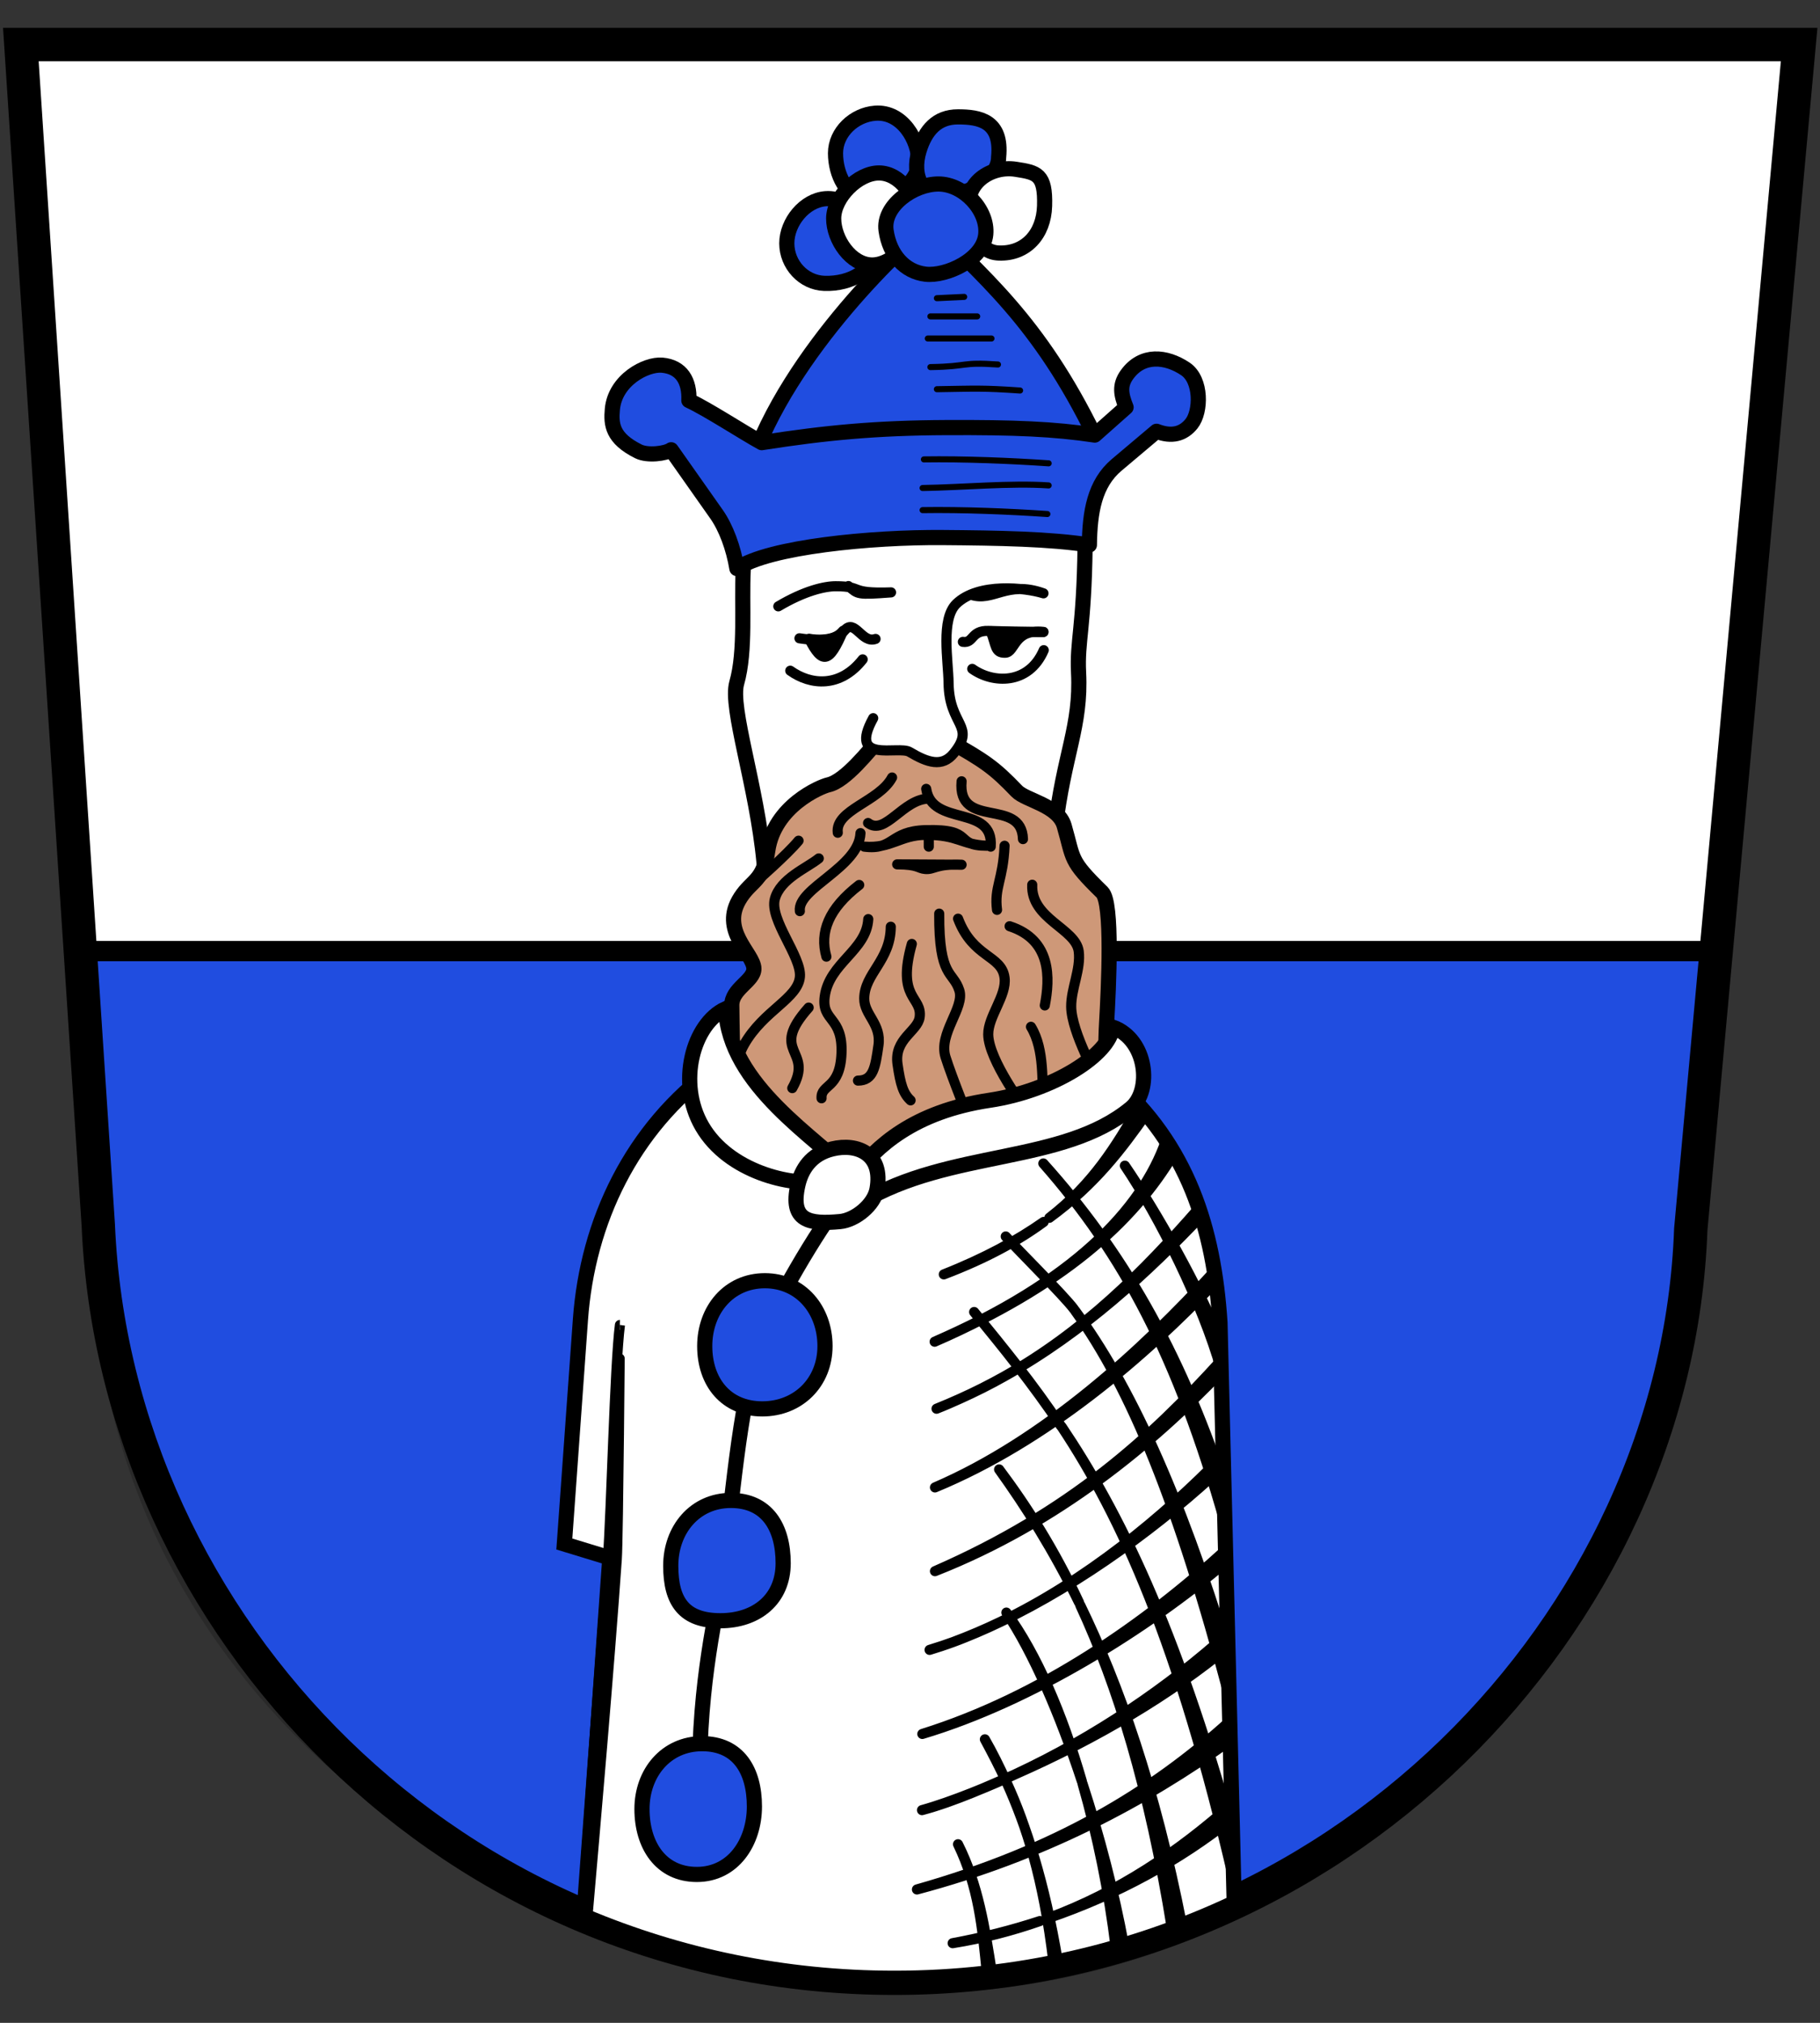
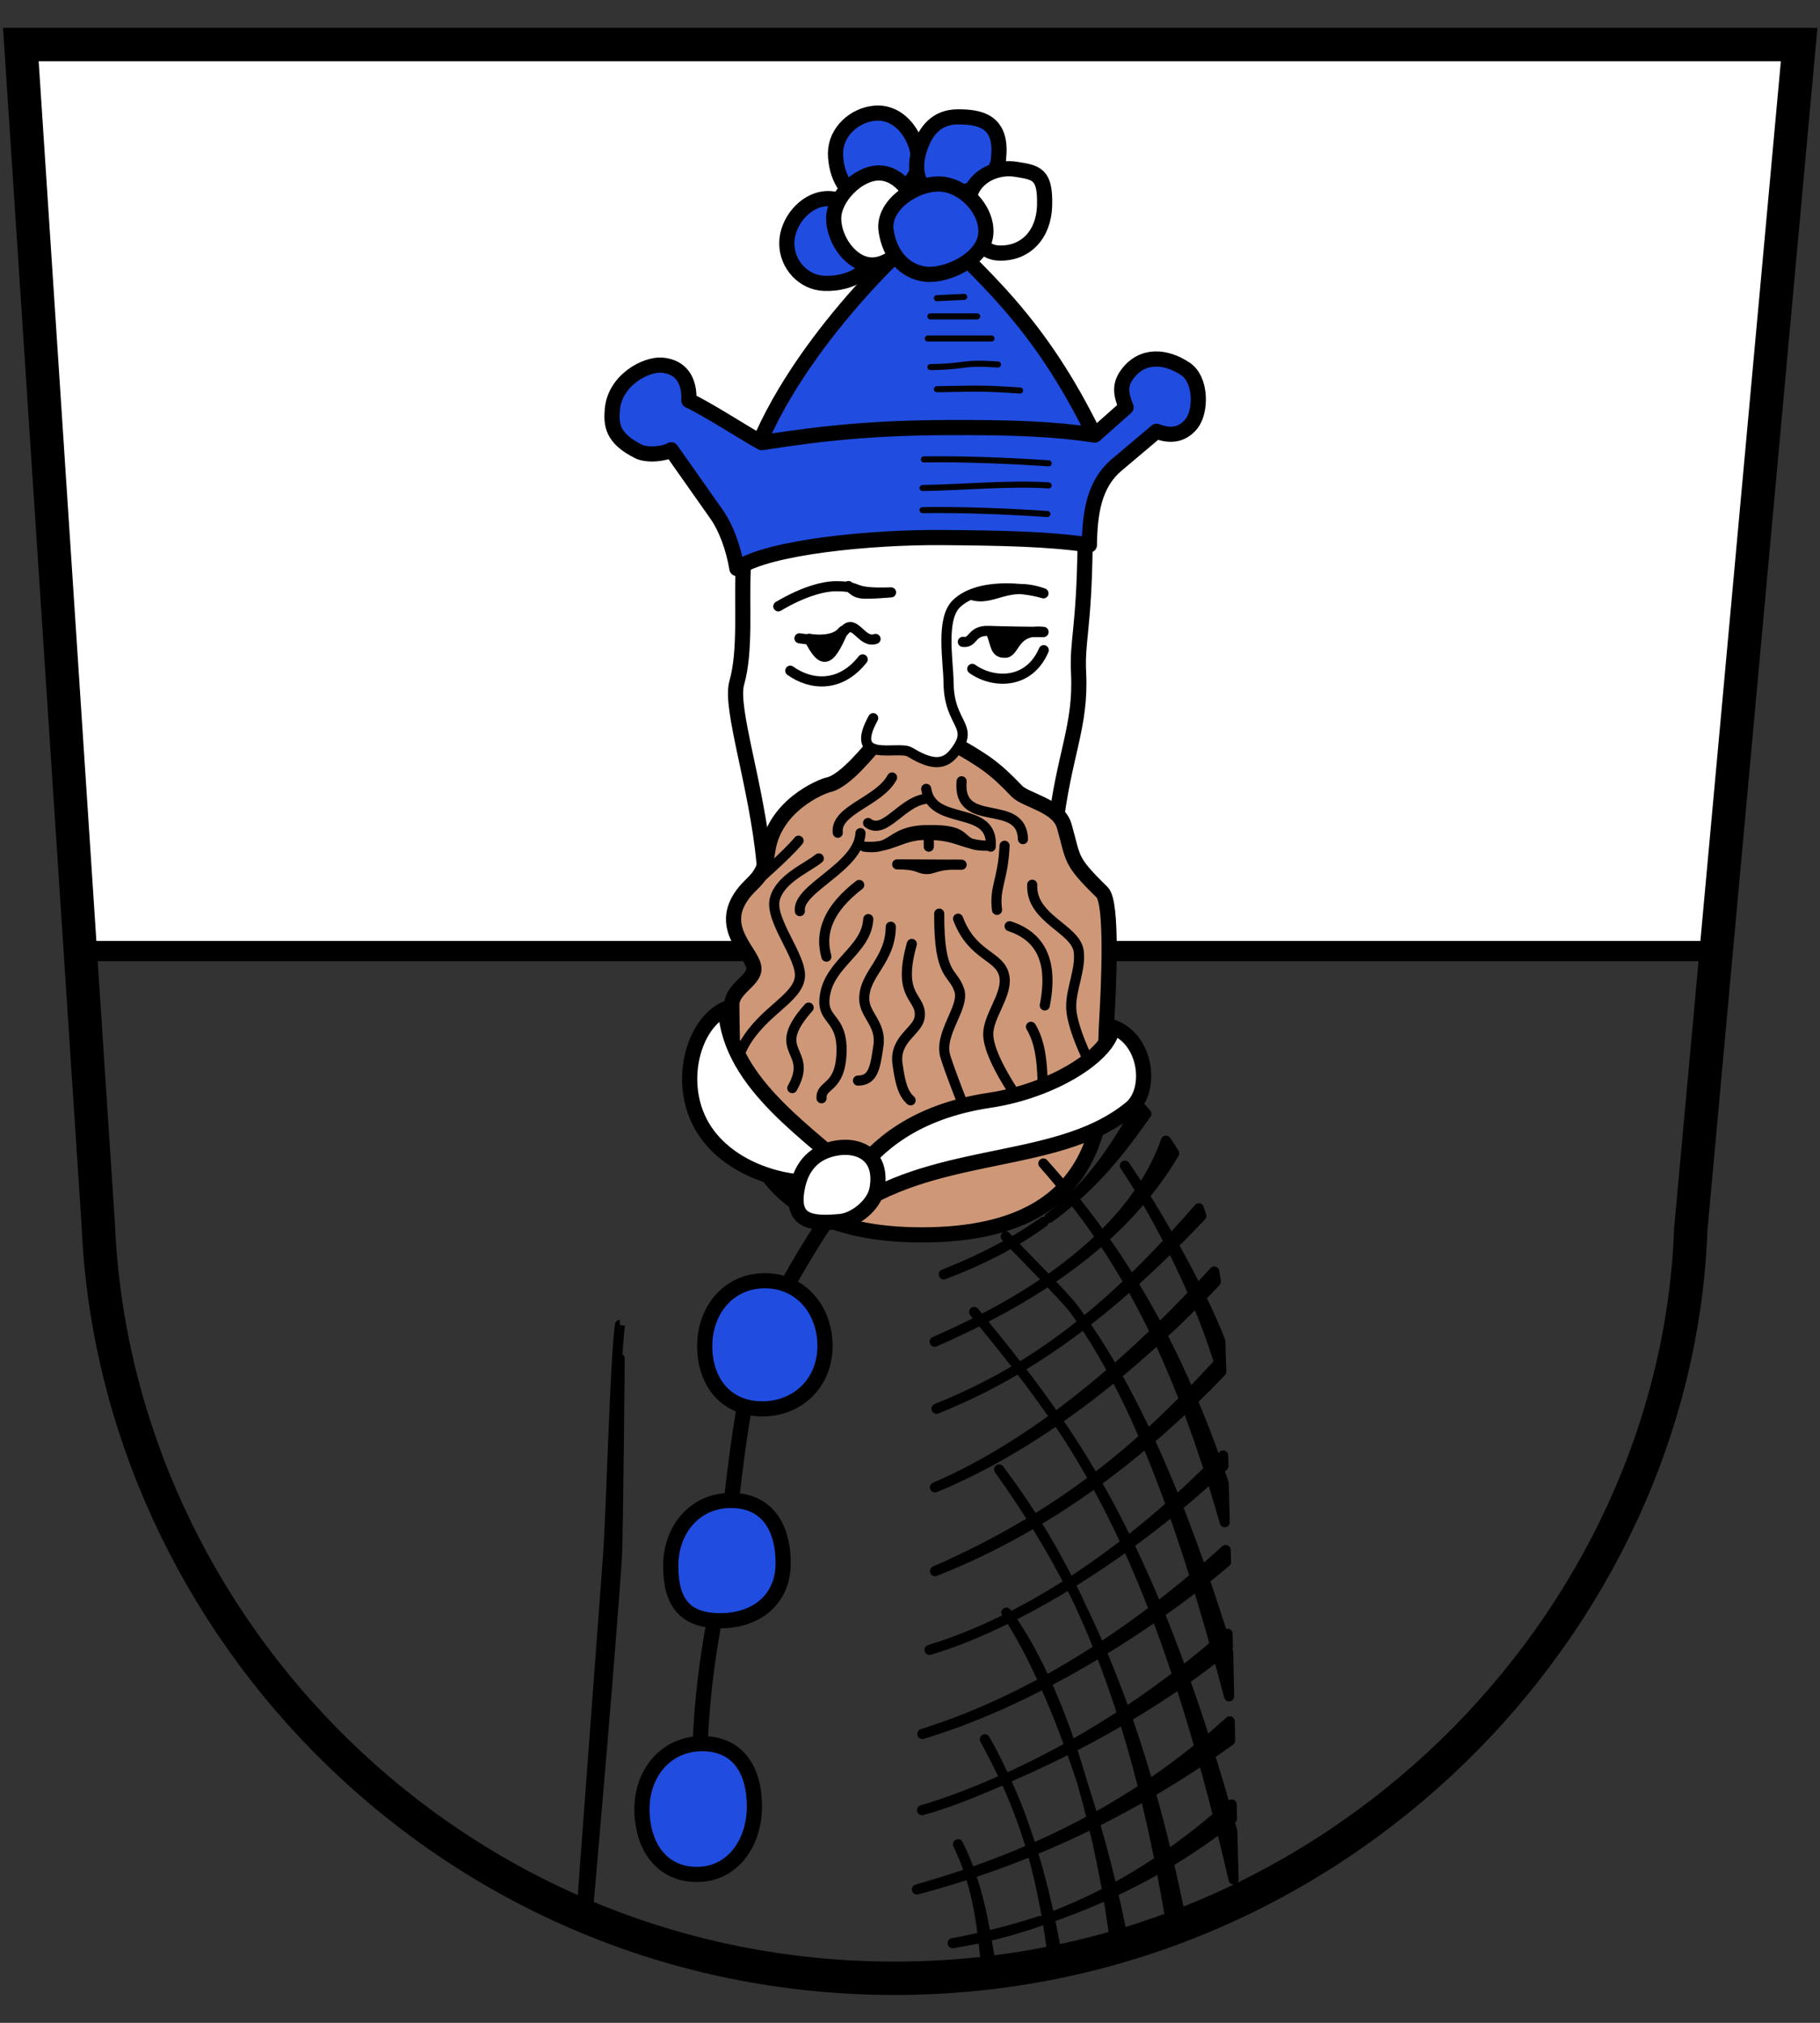
<svg xmlns="http://www.w3.org/2000/svg" xmlns:ns1="http://sodipodi.sourceforge.net/DTD/sodipodi-0.dtd" xmlns:ns2="http://www.inkscape.org/namespaces/inkscape" id="svg2403" ns1:version="0.32" ns2:version="0.46" width="180" height="200" version="1.0" ns1:docname="Wappen_Stuehlingen.svg" style="display:inline" ns2:output_extension="org.inkscape.output.svg.inkscape">
  <rect width="100%" height="100%" fill="#333333" stroke="none" />
  <defs id="defs2406" />
  <ns1:namedview ns2:window-height="993" ns2:window-width="1400" ns2:pageshadow="2" ns2:pageopacity="0.0" guidetolerance="10.0" gridtolerance="10.0" objecttolerance="10.0" borderopacity="1.0" bordercolor="#666666" pagecolor="#ffffff" id="base" showgrid="false" ns2:zoom="2.8284271" ns2:cx="106.10071" ns2:cy="92.493942" ns2:window-x="-4" ns2:window-y="-3" ns2:current-layer="layer1" />
  <g ns2:groupmode="layer" id="layer1" ns2:label="stuehlingen" style="opacity:1;display:inline" transform="translate(-6.225,-4.912)">
    <g id="g3974">
-       <path id="path3204" d="M 14.162,98.944 L 15.944,126.006 C 17.645,165.73 51.103,200.506 94.694,200.506 C 138.285,200.506 172.052,165.394 173.444,126.444 L 175.975,98.944 L 14.162,98.944 z" style="fill:#204de0;fill-opacity:1;fill-rule:evenodd;stroke:#000000;stroke-width:2;stroke-linecap:butt;stroke-linejoin:miter;stroke-miterlimit:4;stroke-dasharray:none;stroke-opacity:1" />
      <path ns1:nodetypes="ccccc" id="path3202" d="M 8.287,9.319 L 14.162,98.944 L 175.975,98.944 L 184.162,9.319 L 8.287,9.319 z" style="fill:#ffffff;fill-opacity:1;stroke:#000000;stroke-width:2;stroke-linecap:butt;stroke-linejoin:miter;stroke-miterlimit:4;stroke-dasharray:none;stroke-opacity:1" />
      <path style="fill:none;fill-opacity:0.442;stroke:#000000;stroke-width:3.3;stroke-linecap:butt;stroke-linejoin:miter;stroke-miterlimit:4;stroke-dasharray:none;stroke-opacity:1" d="M 15.944,126.022 C 17.645,165.746 51.103,200.506 94.694,200.506 C 138.285,200.506 172.052,165.41 173.444,126.459 L 184.162,9.319 L 8.287,9.319 L 15.944,126.022 z" id="path3200" ns1:nodetypes="cscccc" />
      <path ns1:nodetypes="cssssss" id="path3456" d="M 79.73,61.262 C 79.551,64.639 80.004,69.239 79.087,72.446 C 78.385,74.901 81.077,82.604 81.787,90.187 C 83.929,113.061 107.459,113.674 110.583,86.844 C 111.433,79.505 113.166,76.752 112.897,71.418 C 112.739,68.289 113.436,67.005 113.54,58.948 C 113.846,35.327 81.068,36.087 79.73,61.262 z" style="fill:#ffffff;fill-opacity:1;fill-rule:evenodd;stroke:#000000;stroke-width:1.5;stroke-linecap:butt;stroke-linejoin:miter;stroke-miterlimit:4;stroke-dasharray:none;stroke-opacity:1" />
      <g id="g3930">
        <path style="fill:#204de0;fill-opacity:1;fill-rule:evenodd;stroke:#000000;stroke-width:1.5;stroke-linecap:round;stroke-linejoin:round;stroke-miterlimit:4;stroke-dasharray:none;stroke-opacity:1" d="M 80.373,51.235 C 84.136,39.664 96.112,28.587 98.242,27.067 C 104.564,33.221 109.979,37.955 115.532,50.207 C 100.877,48.743 90.692,50.03 80.373,51.235 z" id="path3363" ns1:nodetypes="cccc" />
        <path style="fill:#204de0;fill-opacity:1;fill-rule:evenodd;stroke:#000000;stroke-width:1.5;stroke-linecap:round;stroke-linejoin:round;stroke-miterlimit:4;stroke-dasharray:none;stroke-opacity:1" d="M 79.105,61.124 C 82.261,58.977 92.421,58.005 99.434,58.06 C 104.986,58.103 110.088,58.193 113.966,58.796 C 114.006,55.523 114.477,52.724 116.662,50.881 L 120.609,47.553 C 122.116,48.139 123.248,47.824 124.066,46.806 C 125.018,45.623 125.085,42.473 123.459,41.385 C 121.553,40.109 119.183,39.871 117.684,41.953 C 116.924,43.007 117.089,43.923 117.595,45.181 L 114.498,47.928 C 110.51,47.327 106.611,47.158 99.791,47.188 C 92.94,47.219 87.952,47.676 81.562,48.678 C 79.73,47.674 76.165,45.338 74.355,44.51 C 74.442,42.576 73.621,41.183 71.709,41.017 C 70.119,40.879 67.049,42.483 66.787,45.381 C 66.651,46.891 66.772,48.246 69.359,49.539 C 70.28,49.999 72.072,49.763 72.602,49.381 L 77.091,55.756 C 78.028,57.087 78.767,59.081 79.105,61.124 z" id="path3361" ns1:nodetypes="cscscsssccsccssscsc" />
        <path ns1:nodetypes="csssc" id="path3365" d="M 92.718,29.547 C 92.718,31.632 90.389,33.021 87.758,32.93 C 85.675,32.858 84.04,31.056 84.04,28.971 C 84.04,26.886 85.799,24.712 87.879,24.558 C 90.561,24.359 92.766,27.446 92.718,29.547 z" style="fill:#204de0;fill-opacity:1;stroke:#000000;stroke-width:1.5;stroke-linecap:round;stroke-linejoin:miter;stroke-miterlimit:4;stroke-dasharray:none;stroke-opacity:1" />
        <path style="fill:#204de0;fill-opacity:1;stroke:#000000;stroke-width:1.5;stroke-linecap:round;stroke-linejoin:miter;stroke-miterlimit:4;stroke-dasharray:none;stroke-opacity:1" d="M 97.082,20.912 C 97.082,22.996 94.661,24.658 92.031,24.567 C 89.947,24.495 88.858,22.148 88.858,20.063 C 88.858,17.978 90.708,16.258 92.787,16.104 C 95.469,15.905 97.129,18.811 97.082,20.912 z" id="path3377" ns1:nodetypes="csssc" />
        <path ns1:nodetypes="csssc" id="path3373" d="M 96.9,26.456 C 96.9,28.541 94.57,31.112 92.485,31.112 C 90.4,31.112 88.676,28.602 88.676,26.517 C 88.676,24.432 91.066,22.012 93.151,22.012 C 95.236,22.012 96.9,24.372 96.9,26.456 z" style="fill:#ffffff;fill-opacity:1;stroke:#000000;stroke-width:1.5;stroke-linecap:round;stroke-linejoin:miter;stroke-miterlimit:4;stroke-dasharray:none;stroke-opacity:1" />
        <path style="fill:#204de0;fill-opacity:1;stroke:#000000;stroke-width:1.5;stroke-linecap:round;stroke-linejoin:miter;stroke-miterlimit:4;stroke-dasharray:none;stroke-opacity:1" d="M 104.99,20.457 C 104.99,22.542 102.014,24.094 99.939,24.294 C 97.454,24.534 96.345,22.346 97.13,19.79 C 97.742,17.797 98.883,16.467 100.968,16.467 C 103.053,16.467 105.354,16.827 104.99,20.457 z" id="path3371" ns1:nodetypes="csssc" />
        <path style="fill:#ffffff;fill-opacity:1;stroke:#000000;stroke-width:1.5;stroke-linecap:round;stroke-linejoin:miter;stroke-miterlimit:4;stroke-dasharray:none;stroke-opacity:1" d="M 109.535,25.275 C 109.45,28.087 107.66,30.021 105.03,29.93 C 102.946,29.858 102.567,27.737 102.129,25.699 C 101.559,23.043 104.218,21.257 106.695,21.649 C 108.755,21.975 109.631,22.099 109.535,25.275 z" id="path3375" ns1:nodetypes="cssss" />
        <path ns1:nodetypes="czzzz" id="path3369" d="M 103.717,28.093 C 103.473,30.588 99.795,32.26 97.757,32.021 C 95.72,31.782 94.204,30.13 93.858,27.698 C 93.511,25.267 96.59,23.09 99.06,23.103 C 101.529,23.116 103.953,25.687 103.717,28.093 z" style="fill:#204de0;fill-opacity:1;stroke:#000000;stroke-width:1.5;stroke-linecap:round;stroke-linejoin:miter;stroke-miterlimit:4;stroke-dasharray:none;stroke-opacity:1" />
        <path style="fill:none;fill-rule:evenodd;stroke:#000000;stroke-width:0.6;stroke-linecap:round;stroke-linejoin:round;stroke-miterlimit:4;stroke-dasharray:none;stroke-opacity:1" d="M 97.47,55.349 C 101.346,55.289 106.085,55.478 109.811,55.734" id="path3409" ns1:nodetypes="cc" />
        <path ns1:nodetypes="cc" id="path3411" d="M 97.47,53.163 C 101.346,53.104 106.213,52.649 109.94,52.906" style="fill:none;fill-rule:evenodd;stroke:#000000;stroke-width:0.6;stroke-linecap:round;stroke-linejoin:round;stroke-miterlimit:4;stroke-dasharray:none;stroke-opacity:1" />
        <path style="fill:none;fill-rule:evenodd;stroke:#000000;stroke-width:0.6;stroke-linecap:round;stroke-linejoin:round;stroke-miterlimit:4;stroke-dasharray:none;stroke-opacity:1" d="M 97.599,50.335 C 101.475,50.276 106.213,50.464 109.94,50.721" id="path3413" ns1:nodetypes="cc" />
        <path style="fill:none;fill-rule:evenodd;stroke:#000000;stroke-width:0.6;stroke-linecap:round;stroke-linejoin:round;stroke-miterlimit:4;stroke-dasharray:none;stroke-opacity:1" d="M 98.884,43.393 C 102.76,43.334 103.385,43.265 107.112,43.522" id="path3415" ns1:nodetypes="cc" />
        <path ns1:nodetypes="cc" id="path3417" d="M 98.242,41.208 C 102.117,41.148 101.2,40.694 104.926,40.951" style="fill:none;fill-rule:evenodd;stroke:#000000;stroke-width:0.6;stroke-linecap:round;stroke-linejoin:round;stroke-miterlimit:4;stroke-dasharray:none;stroke-opacity:1" />
        <path style="fill:none;fill-rule:evenodd;stroke:#000000;stroke-width:0.6;stroke-linecap:round;stroke-linejoin:round;stroke-miterlimit:4;stroke-dasharray:none;stroke-opacity:1" d="M 97.985,38.38 C 97.985,38.38 104.284,38.38 104.284,38.38" id="path3419" ns1:nodetypes="cc" />
        <path ns1:nodetypes="cc" id="path3421" d="M 98.242,36.194 C 98.242,36.194 102.87,36.194 102.87,36.194" style="fill:none;fill-rule:evenodd;stroke:#000000;stroke-width:0.6;stroke-linecap:round;stroke-linejoin:round;stroke-miterlimit:4;stroke-dasharray:none;stroke-opacity:1" />
        <path style="fill:none;fill-rule:evenodd;stroke:#000000;stroke-width:0.6;stroke-linecap:round;stroke-linejoin:round;stroke-miterlimit:4;stroke-dasharray:none;stroke-opacity:1" d="M 98.884,34.395 C 98.884,34.395 101.584,34.266 101.584,34.266" id="path3423" ns1:nodetypes="cc" />
      </g>
      <g id="g3970">
        <path style="fill:#ce9878;fill-opacity:1;fill-rule:evenodd;stroke:#000000;stroke-width:1.5;stroke-linecap:round;stroke-linejoin:round;stroke-miterlimit:4;stroke-dasharray:none;stroke-opacity:1" d="M 78.6,104.319 C 78.573,102.67 80.795,101.904 80.787,100.694 C 80.778,99.174 77.335,96.901 79.475,93.631 C 80.607,91.902 81.721,92.04 82.162,89.006 C 82.803,84.604 87.366,82.685 88.162,82.506 C 89.847,82.128 92.18,79.127 93.287,77.881 C 93.501,77.641 99.461,77.822 99.821,78.024 C 103.633,80.155 104.56,80.809 106.787,83.131 C 107.675,84.057 110.879,84.511 111.475,86.569 C 112.443,89.908 111.938,89.926 115.225,93.131 C 116.281,94.161 115.88,102.431 115.662,106.194 C 115.282,112.798 117.03,126.933 97.537,127.006 C 78.045,127.08 78.741,112.924 78.6,104.319 z" id="path3359" ns1:nodetypes="cssssssssssss" />
        <path id="path3597" style="fill:none;fill-rule:evenodd;stroke:#000000;stroke-width:1px;stroke-linecap:round;stroke-linejoin:round;stroke-opacity:1;display:inline" d="M 105.578,88.533 C 105.43,91.924 104.543,92.608 104.832,94.872 M 100.979,95.742 C 102.447,99.631 105.289,99.321 105.578,101.585 C 105.803,103.344 103.948,105.406 103.962,107.179 C 103.983,109.735 107.691,114.637 107.691,114.637 M 99.114,95.245 C 99.083,101.661 100.48,100.883 101.103,102.828 C 101.654,104.549 99.015,107.109 99.736,109.416 C 100.358,111.408 102.222,116.005 102.222,116.005 M 108.313,92.386 C 108.165,95.777 112.623,96.711 112.912,98.975 C 113.137,100.733 112.152,102.671 112.167,104.444 C 112.188,107 114.901,111.778 114.901,111.778 M 108.189,106.433 C 109.591,108.728 109.222,112.074 109.432,113.643 M 92.098,95.785 C 91.919,98.905 88.221,100.112 87.788,103.459 C 87.465,105.952 89.597,105.386 89.45,109.058 C 89.307,112.627 87.39,112.069 87.477,113.5 M 106.075,96.488 C 110.255,97.843 110.068,101.679 109.556,104.32 M 94.324,96.538 C 94.294,99.907 91.721,101.15 91.698,103.635 C 91.683,105.261 93.412,106.135 93.105,108.274 C 92.791,110.46 92.599,111.748 91.078,111.753 M 96.405,98.24 C 94.861,103.727 97.476,103.405 97.176,105.506 C 96.98,106.876 94.637,107.635 94.991,110.121 C 95.28,112.147 95.557,113.034 96.284,113.705 M 91.328,87.283 C 91.18,90.674 85.043,92.733 85.332,94.997 M 87.203,89.783 C 86.037,90.733 83.398,91.778 82.858,93.789 C 82.304,95.854 85.51,99.49 85.337,101.484 C 85.149,103.64 81.746,104.811 79.834,108.161 C 78.461,110.569 78.776,114.057 78.832,114.497 M 91.203,92.408 C 88.161,94.746 87.272,97.09 87.957,99.497 M 86.203,104.533 C 82.18,109.049 86.793,108.608 84.582,112.497 M 101.328,82.158 C 100.896,86.946 107.269,83.739 107.397,87.876 M 94.453,81.783 C 93.18,84.174 88.793,84.983 89.082,87.247 M 85.203,88.033 C 84.055,89.424 80.957,92.122 80.957,92.122 M 94.957,90.372 C 94.957,90.372 101.328,90.408 101.328,90.408 C 98.771,90.299 98.637,90.903 97.741,90.833 C 97.005,90.775 97.069,90.375 94.957,90.372 z M 91.707,88.622 C 94.658,88.998 94.2,87.089 97.757,86.989 C 102.782,86.852 100.447,88.529 103.828,88.533 C 101.271,88.424 101.015,87.434 97.741,87.458 C 95.255,87.477 94.373,88.831 91.707,88.622 z M 97.828,82.908 C 98.396,86.696 104.528,84.407 104.207,88.622 M 92.078,86.283 C 93.771,87.571 95.528,83.907 98.082,83.872 M 98.078,87.158 C 98.078,87.158 98.082,88.622 98.082,88.622" />
      </g>
      <g id="g3948">
        <path ns1:nodetypes="csssscc" id="path3460" d="M 92.585,75.917 C 90.072,80.479 95.063,78.592 96.185,79.26 C 97.964,80.318 99.411,80.807 100.556,79.388 C 102.782,76.629 100.088,76.704 100.041,72.446 C 100.017,70.259 99.243,66.128 100.813,64.605 C 102.981,62.501 107.65,63.019 109.426,63.576 C 105.769,62.264 104.455,64.472 102.227,63.705" style="fill:#ffffff;fill-opacity:1;fill-rule:evenodd;stroke:#000000;stroke-width:1px;stroke-linecap:round;stroke-linejoin:round;stroke-opacity:1" />
        <path style="fill:none;fill-opacity:1;fill-rule:evenodd;stroke:#000000;stroke-width:1px;stroke-linecap:round;stroke-linejoin:round;stroke-opacity:1" d="M 83.201,64.862 C 85.777,63.329 87.775,62.875 88.873,62.874 C 91.681,62.871 90.064,63.63 94.351,63.482 C 90.943,63.738 91.099,63.665 90.133,62.856" id="path3462" ns1:nodetypes="cscc" />
        <path ns1:nodetypes="cc" id="path3464" d="M 84.383,71.225 C 86.392,72.666 89.318,72.939 91.545,70.105" style="fill:none;fill-opacity:1;fill-rule:evenodd;stroke:#000000;stroke-width:1px;stroke-linecap:round;stroke-linejoin:round;stroke-opacity:1" />
        <path style="fill:none;fill-opacity:1;fill-rule:evenodd;stroke:#000000;stroke-width:1px;stroke-linecap:round;stroke-linejoin:round;stroke-opacity:1" d="M 102.381,71.043 C 104.39,72.485 107.953,72.666 109.453,69.196" id="path3466" ns1:nodetypes="cc" />
        <path ns1:nodetypes="ccsc" id="path3470" d="M 104.209,67.325 C 106.24,67.388 107.106,67.391 109.425,67.393 C 106.449,67.062 106.654,69.433 105.63,69.45 C 104.611,69.467 104.773,68.755 104.209,67.325 z" style="fill:#000000;fill-opacity:1;fill-rule:evenodd;stroke:#000000;stroke-width:1px;stroke-linecap:round;stroke-linejoin:round;stroke-opacity:1" />
        <path style="fill:none;fill-opacity:1;fill-rule:evenodd;stroke:#000000;stroke-width:1px;stroke-linecap:round;stroke-linejoin:round;stroke-opacity:1" d="M 101.453,68.374 C 102.525,68.535 102.249,67.236 103.968,67.29 C 106,67.353 107.106,67.391 109.425,67.393" id="path3472" ns1:nodetypes="csc" />
        <path ns1:nodetypes="csc" id="path3474" d="M 92.818,68.083 C 91.46,68.579 90.763,66.028 89.754,67.245 C 89.129,68 87.83,68.411 85.292,68.021" style="fill:none;fill-opacity:1;fill-rule:evenodd;stroke:#000000;stroke-width:1px;stroke-linecap:round;stroke-linejoin:round;stroke-opacity:1" />
        <path ns1:nodetypes="ccc" id="path3476" d="M 89.613,67.28 C 88.246,70.483 87.558,70.638 86.246,68.066 C 88.195,68.418 89.098,67.888 89.613,67.28 z" style="fill:#000000;fill-opacity:1;fill-rule:evenodd;stroke:#000000;stroke-width:1px;stroke-linecap:round;stroke-linejoin:round;stroke-opacity:1" />
      </g>
      <g id="g3958">
-         <path style="fill:#ffffff;fill-opacity:1;fill-rule:evenodd;stroke:#000000;stroke-width:1.5;stroke-linecap:round;stroke-linejoin:miter;stroke-miterlimit:4;stroke-dasharray:none;stroke-opacity:1" d="M 76.881,110.537 C 68.693,116.492 64.328,125.691 63.631,135.381 L 62.038,157.569 L 66.537,158.944 L 64.037,194.35 C 73.382,198.282 83.72,200.506 94.694,200.506 C 106.817,200.506 118.169,197.796 128.287,193.037 L 126.881,135.662 C 126.286,126.436 123.726,118.108 116.256,111.631 C 110.938,117.904 99.915,115.456 88.85,122.475 C 87.624,119.485 79.975,117.538 76.881,110.537 z" id="path3209" />
        <path id="path3235" style="fill:#000000;fill-opacity:1;fill-rule:evenodd;stroke:#000000;stroke-width:1px;stroke-linecap:round;stroke-linejoin:round;stroke-opacity:1" d="M 127.444,158.162 C 119.624,165.308 109.241,172.658 97.444,176.35 C 108.262,173.123 119.734,165.9 127.475,159.35 L 127.444,158.162 z M 127.194,148.819 C 121.196,154.983 113.614,161.209 105.131,165.287 C 113.24,161.426 121.305,155.434 127.225,149.85 L 127.194,148.819 z M 105.131,165.287 C 104.375,165.651 103.62,165.991 102.85,166.319 C 103.608,165.997 104.372,165.649 105.131,165.287 z M 102.85,166.319 C 102.08,166.647 101.288,166.966 100.506,167.256 C 101.29,166.97 102.061,166.653 102.85,166.319 z M 100.506,167.256 C 99.724,167.546 98.956,167.789 98.162,168.037 C 98.941,167.803 99.719,167.544 100.506,167.256 z M 126.975,139.444 C 120.137,146.98 112.141,154.385 98.694,160.256 C 110.91,155.453 120.276,147.569 127.006,140.537 L 126.975,139.444 z M 126.319,130.631 C 119.177,138.444 109.492,147.329 98.694,151.975 C 109.713,147.432 119.504,138.98 126.475,131.631 C 126.429,131.3 126.372,130.96 126.319,130.631 z M 124.787,124.381 C 119.301,130.67 113.383,136.59 105.537,141.006 C 113.44,136.595 119.841,130.601 125.037,125.131 C 124.958,124.88 124.872,124.631 124.787,124.381 z M 105.537,141.006 C 104.148,141.789 102.712,142.51 101.194,143.194 C 102.683,142.526 104.141,141.786 105.537,141.006 z M 101.194,143.194 C 100.435,143.535 99.644,143.879 98.85,144.194 C 99.646,143.883 100.423,143.54 101.194,143.194 z M 121.537,117.694 C 119.139,124.568 112.231,131.683 98.662,137.569 C 111.205,132.082 118.252,125.856 122.35,118.944 C 122.103,118.519 121.809,118.109 121.537,117.694 z M 118.912,114.256 C 116.6,118.213 114.373,121.942 110.006,125.319 C 114.591,121.966 117.195,118.438 119.6,115.037 C 119.383,114.778 119.141,114.511 118.912,114.256 z M 109.444,125.725 C 106.863,127.536 103.681,129.286 99.569,130.912 C 103.785,129.308 106.944,127.564 109.444,125.725 z M 102.569,134.631 C 105.466,138.197 108.344,141.669 111.162,145.912 C 108.312,141.687 105.472,138.175 102.569,134.631 z M 111.225,145.975 C 117.129,154.883 122.806,167.257 128.225,190.725 L 128.1,185.975 C 122.447,165.685 116.868,154.358 111.225,145.975 z M 128.037,183.319 C 122.782,187.98 116.906,191.974 109.881,194.569 C 116.765,192.216 122.918,188.824 128.069,184.725 L 128.037,183.319 z M 109.069,194.85 C 106.303,195.755 103.424,196.487 100.444,197.037 C 103.504,196.548 106.372,195.793 109.069,194.85 z M 127.85,175.1 C 120.141,182.082 110.625,187.838 96.912,191.725 C 109.347,188.431 119.498,183.029 127.881,177.006 L 127.85,175.1 z M 127.631,166.444 C 121.899,171.591 114.68,176.595 106.6,180.35 C 114.776,176.762 122.064,172.383 127.662,167.756 L 127.631,166.444 z M 106.537,180.381 C 104.303,181.36 100.636,183.03 97.412,183.881 C 100.375,183.058 104.311,181.413 106.537,180.381 z M 117.475,120.162 C 120.911,125.264 125.152,133.772 127.006,140.35 L 126.912,137.506 C 124.943,132.404 120.582,124.687 117.475,120.162 z M 109.412,119.944 C 117.34,128.974 122.659,138.871 127.35,155.412 L 127.256,151.6 C 122.804,138.289 117.16,128.572 109.412,119.944 z M 105.694,127.162 C 106.672,128.259 111.505,133.079 112.444,134.35 C 111.516,133.07 106.68,128.263 105.694,127.162 z M 112.537,134.475 C 118.117,142.224 122.749,153.593 127.787,172.631 L 127.694,168.319 C 122.792,152.342 117.944,141.84 112.537,134.475 z M 105.756,164.35 C 108.395,168.285 111.025,174.338 113.225,181.037 C 111.291,174.362 108.763,168.446 105.756,164.35 z M 113.287,181.256 C 114.761,186.39 115.896,191.961 116.569,197.475 C 116.843,197.396 117.108,197.307 117.381,197.225 C 116.413,191.967 114.978,186.437 113.287,181.256 z M 105.037,150.194 C 107.68,153.874 110.379,158.116 112.944,163.35 C 110.505,158.145 107.828,153.912 105.037,150.194 z M 113.069,163.631 C 116.735,171.535 119.892,181.682 122.131,195.631 C 122.465,195.508 122.8,195.384 123.131,195.256 C 120.453,181.578 116.894,171.501 113.069,163.631 z M 103.631,176.881 C 104.358,178.231 105.102,179.658 105.819,181.225 C 105.077,179.579 104.357,178.141 103.631,176.881 z M 105.819,181.225 C 107.706,185.355 109.426,190.619 110.412,198.944 C 110.559,198.914 110.704,198.88 110.85,198.85 C 109.531,190.963 107.691,185.378 105.819,181.225 z" ns1:nodetypes="cccccccccsccsccsccccccccccccccsccsccccccccccccccccccccccccccccccccccccccccccccccccccccccccccccccccccccccccc" />
        <path style="fill:#ffffff;fill-opacity:1;fill-rule:evenodd;stroke:#000000;stroke-width:1.5;stroke-linecap:round;stroke-linejoin:miter;stroke-miterlimit:4;stroke-dasharray:none;stroke-opacity:1" d="M 91.439,123.78 C 100.171,118.545 111.333,120.05 118.075,114.471 C 120.172,112.735 119.698,107.7 116.265,106.454 C 115.999,109.195 110.34,112.763 104.111,113.695 C 96.569,114.824 92.892,118.269 90.663,121.194 C 87.011,117.38 78.32,112.263 77.992,104.644 C 74.754,106.142 73.159,111.986 75.665,116.281 C 78.317,120.827 84.552,122.181 87.302,121.712" id="path3215" />
        <path style="fill:none;fill-rule:evenodd;stroke:#000000;stroke-width:1.5;stroke-linecap:round;stroke-linejoin:miter;stroke-miterlimit:4;stroke-dasharray:none;stroke-opacity:1" d="M 75.406,183.517 C 75.199,171.854 76.778,166.327 77.734,159.984 C 78.624,154.073 79.223,144.188 81.354,137.745 C 82.574,134.055 87.402,126.12 89.112,124.039" id="path3211" />
        <path style="fill:#ffffff;fill-opacity:1;stroke:#000000;stroke-width:1.5;stroke-linecap:round;stroke-linejoin:miter;stroke-miterlimit:4;stroke-dasharray:none;stroke-opacity:1" d="M 92.961,122.487 C 92.676,124.059 90.802,125.553 89.306,125.69 C 86.233,125.974 84.34,125.643 85.133,122.1 C 85.478,120.558 86.421,119.023 88.53,118.509 C 91.011,117.903 93.597,118.983 92.961,122.487 z" id="path3217" ns1:nodetypes="cssss" />
        <path style="fill:#204de0;fill-opacity:1;stroke:#000000;stroke-width:1.5;stroke-linecap:round;stroke-linejoin:miter;stroke-miterlimit:4;stroke-dasharray:none;stroke-opacity:1" d="M 87.819,138.003 C 87.819,141.572 85.181,144.21 81.613,144.21 C 78.044,144.21 75.923,141.572 75.923,138.003 C 75.923,134.435 78.302,131.538 81.871,131.538 C 85.44,131.538 87.819,134.435 87.819,138.003 z" id="path3220" ns1:nodetypes="csssc" />
        <path ns1:nodetypes="csssc" id="path3223" d="M 83.681,159.467 C 83.681,163.036 81.044,165.156 77.475,165.156 C 73.906,165.156 72.562,163.294 72.562,159.726 C 72.562,156.157 74.941,153.261 78.509,153.261 C 82.078,153.261 83.681,155.898 83.681,159.467 z" style="fill:#204de0;fill-opacity:1;stroke:#000000;stroke-width:1.5;stroke-linecap:round;stroke-linejoin:miter;stroke-miterlimit:4;stroke-dasharray:none;stroke-opacity:1" />
        <path style="fill:#204de0;fill-opacity:1;stroke:#000000;stroke-width:1.5;stroke-linecap:round;stroke-linejoin:miter;stroke-miterlimit:4;stroke-dasharray:none;stroke-opacity:1" d="M 80.837,183.517 C 80.837,187.085 78.716,190.24 75.148,190.24 C 71.579,190.24 69.717,187.344 69.717,183.775 C 69.717,180.207 72.096,177.31 75.665,177.31 C 79.233,177.31 80.837,179.948 80.837,183.517 z" id="path3225" ns1:nodetypes="csssc" />
        <path style="fill:none;fill-rule:evenodd;stroke:#000000;stroke-width:1;stroke-linecap:butt;stroke-linejoin:round;stroke-miterlimit:4;stroke-dasharray:none;stroke-opacity:1" d="M 67.537,135.912 C 67.031,139.804 66.688,154.379 66.35,158.912 L 63.725,194.225 C 63.923,194.309 64.12,194.392 64.319,194.475 C 65.056,186.012 66.496,169.596 67.225,159.069 C 67.373,156.944 67.538,135.912 67.537,135.912 z" id="path3237" />
        <path style="fill:#000000;fill-opacity:1;fill-rule:evenodd;stroke:#000000;stroke-width:1px;stroke-linecap:round;stroke-linejoin:round;stroke-opacity:1" d="M 100.975,187.256 C 103.015,191.501 103.385,195.519 103.819,199.975 C 103.986,199.956 104.152,199.933 104.319,199.912 C 103.643,195.563 102.965,191.201 100.975,187.256 z" id="path3278" />
      </g>
-       <path ns1:nodetypes="cczzzc" id="path3191" d="M 8.725,9.319 L 184.6,9.319 C 184.6,9.319 176.114,98.304 173.225,133.569 C 170.338,168.8 134.423,202.711 95.35,201.381 C 56.265,200.051 18.973,173.473 16.163,133.569 C 13.35,93.636 8.725,9.319 8.725,9.319 z" style="opacity:0.2;fill:none;fill-rule:evenodd;stroke:#000000;stroke-width:1px;stroke-linecap:butt;stroke-linejoin:miter;stroke-opacity:1" />
    </g>
  </g>
</svg>